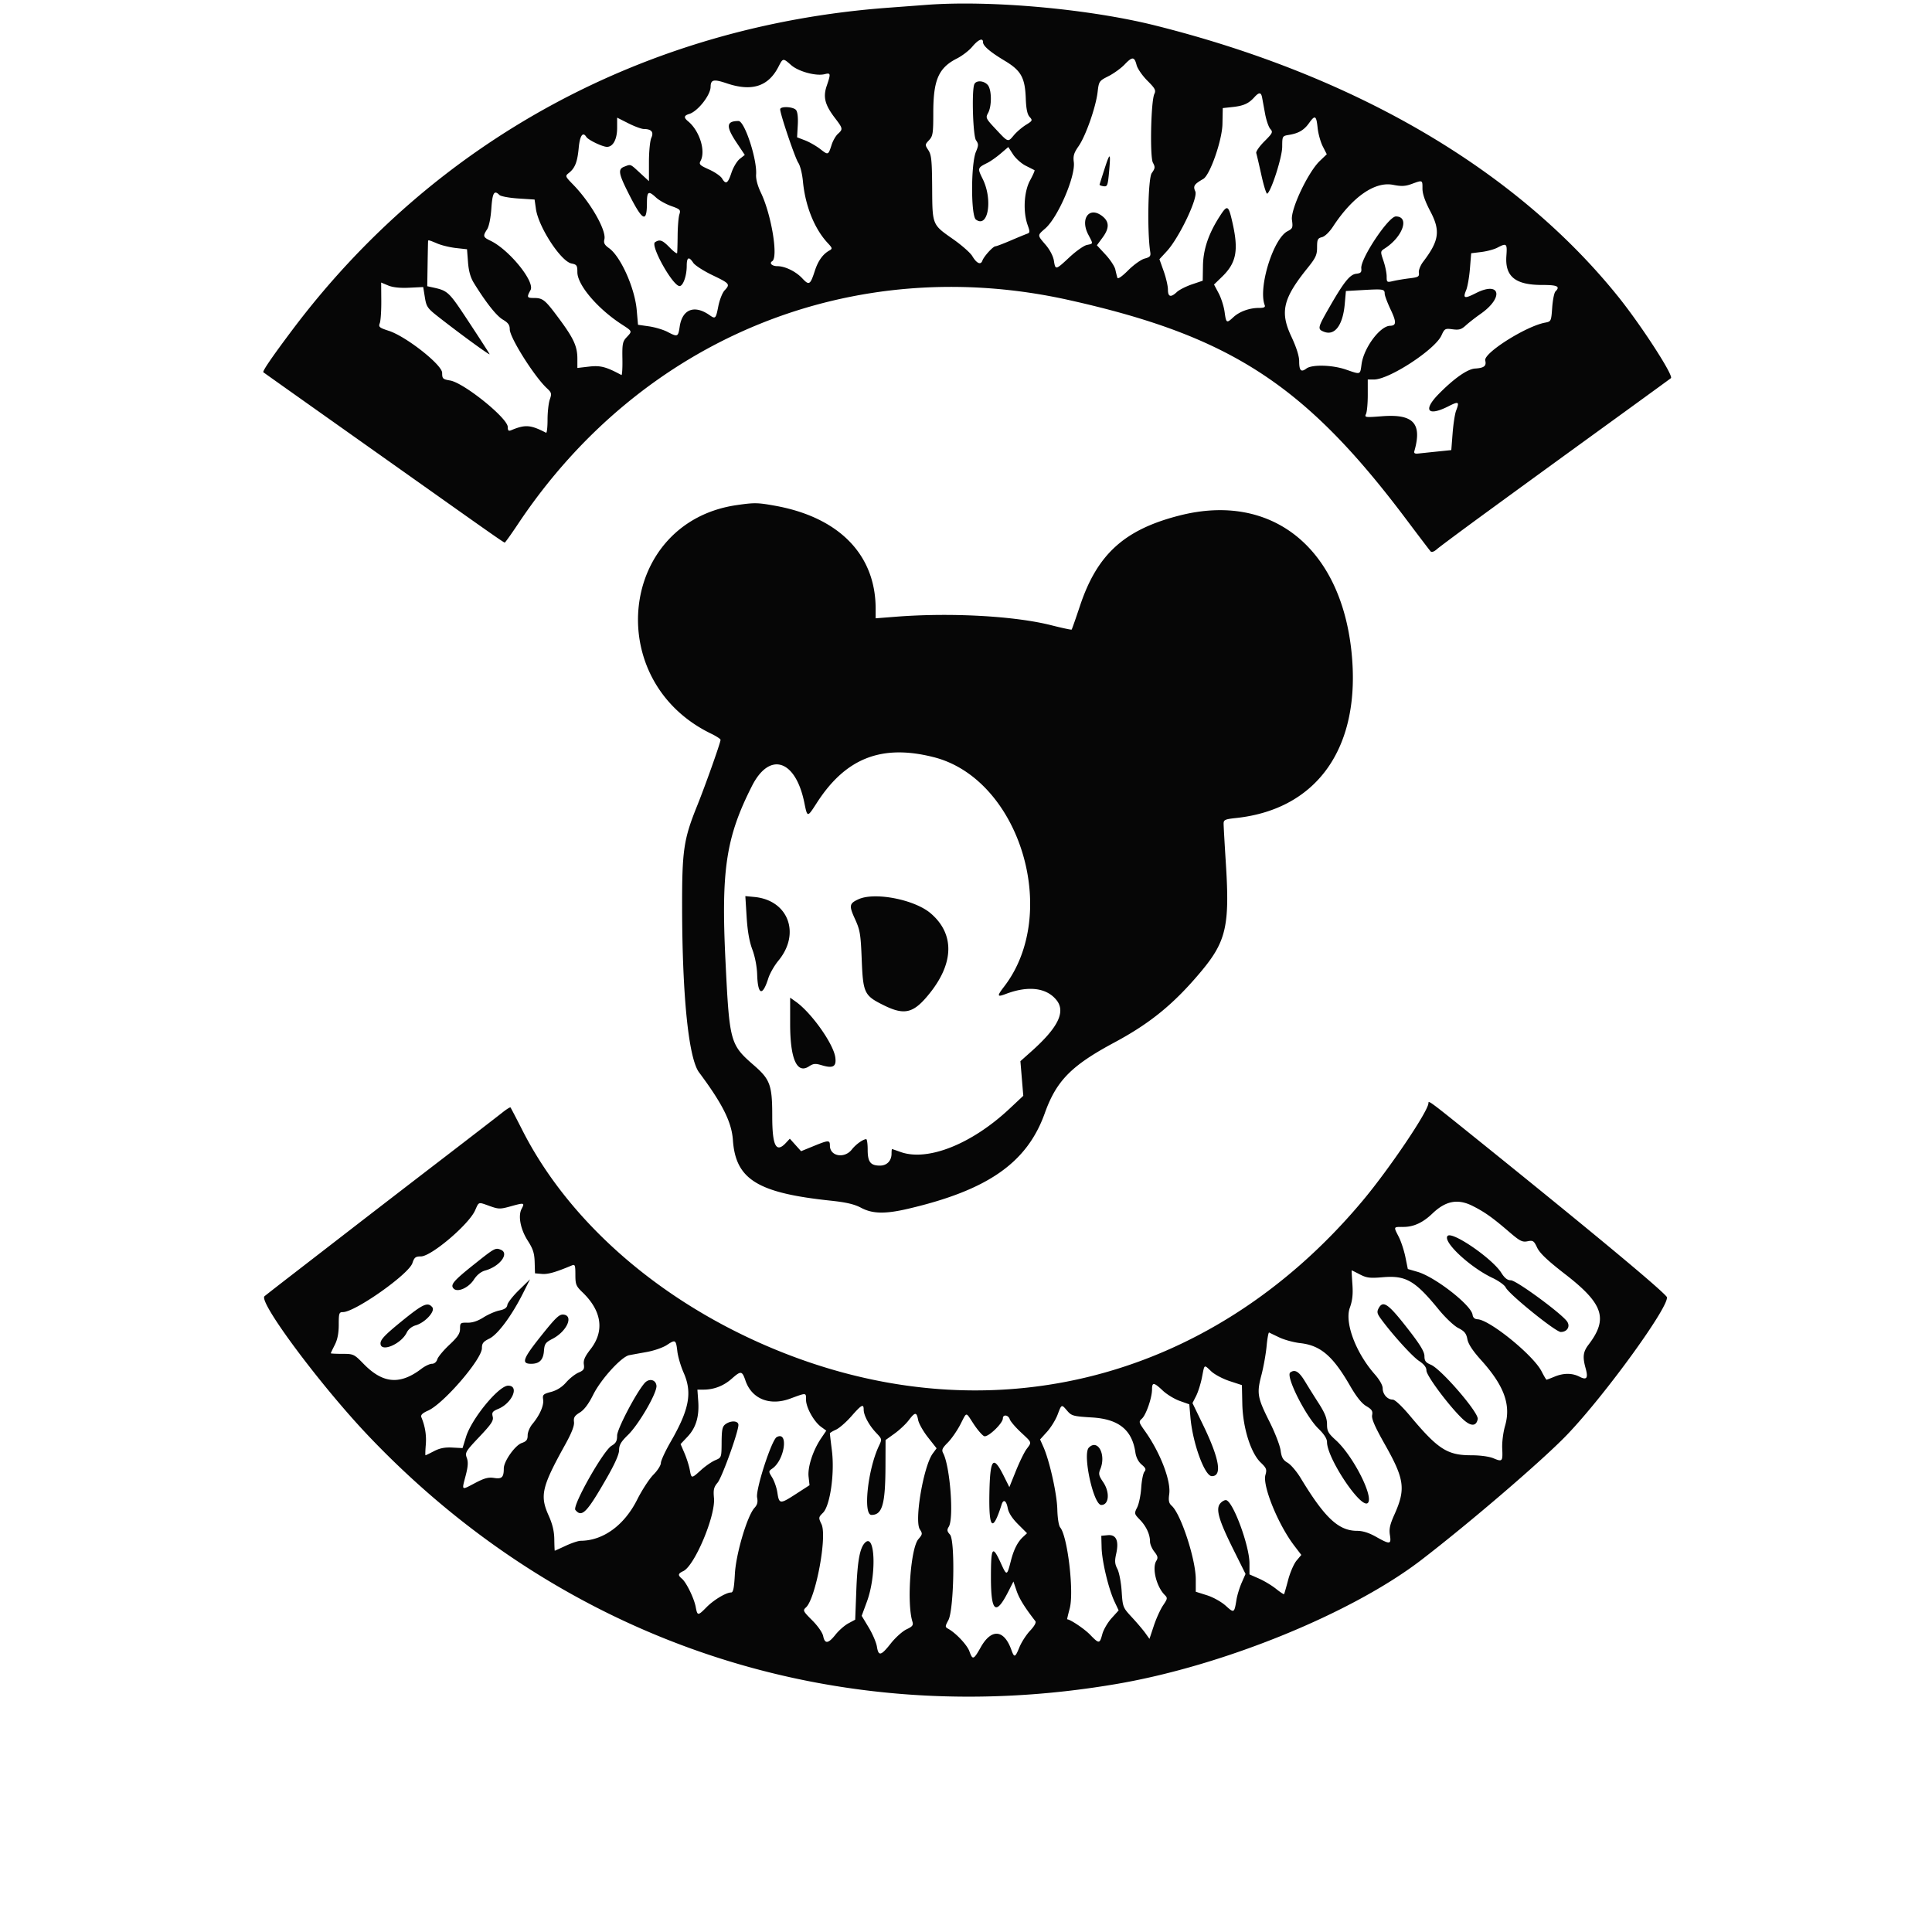
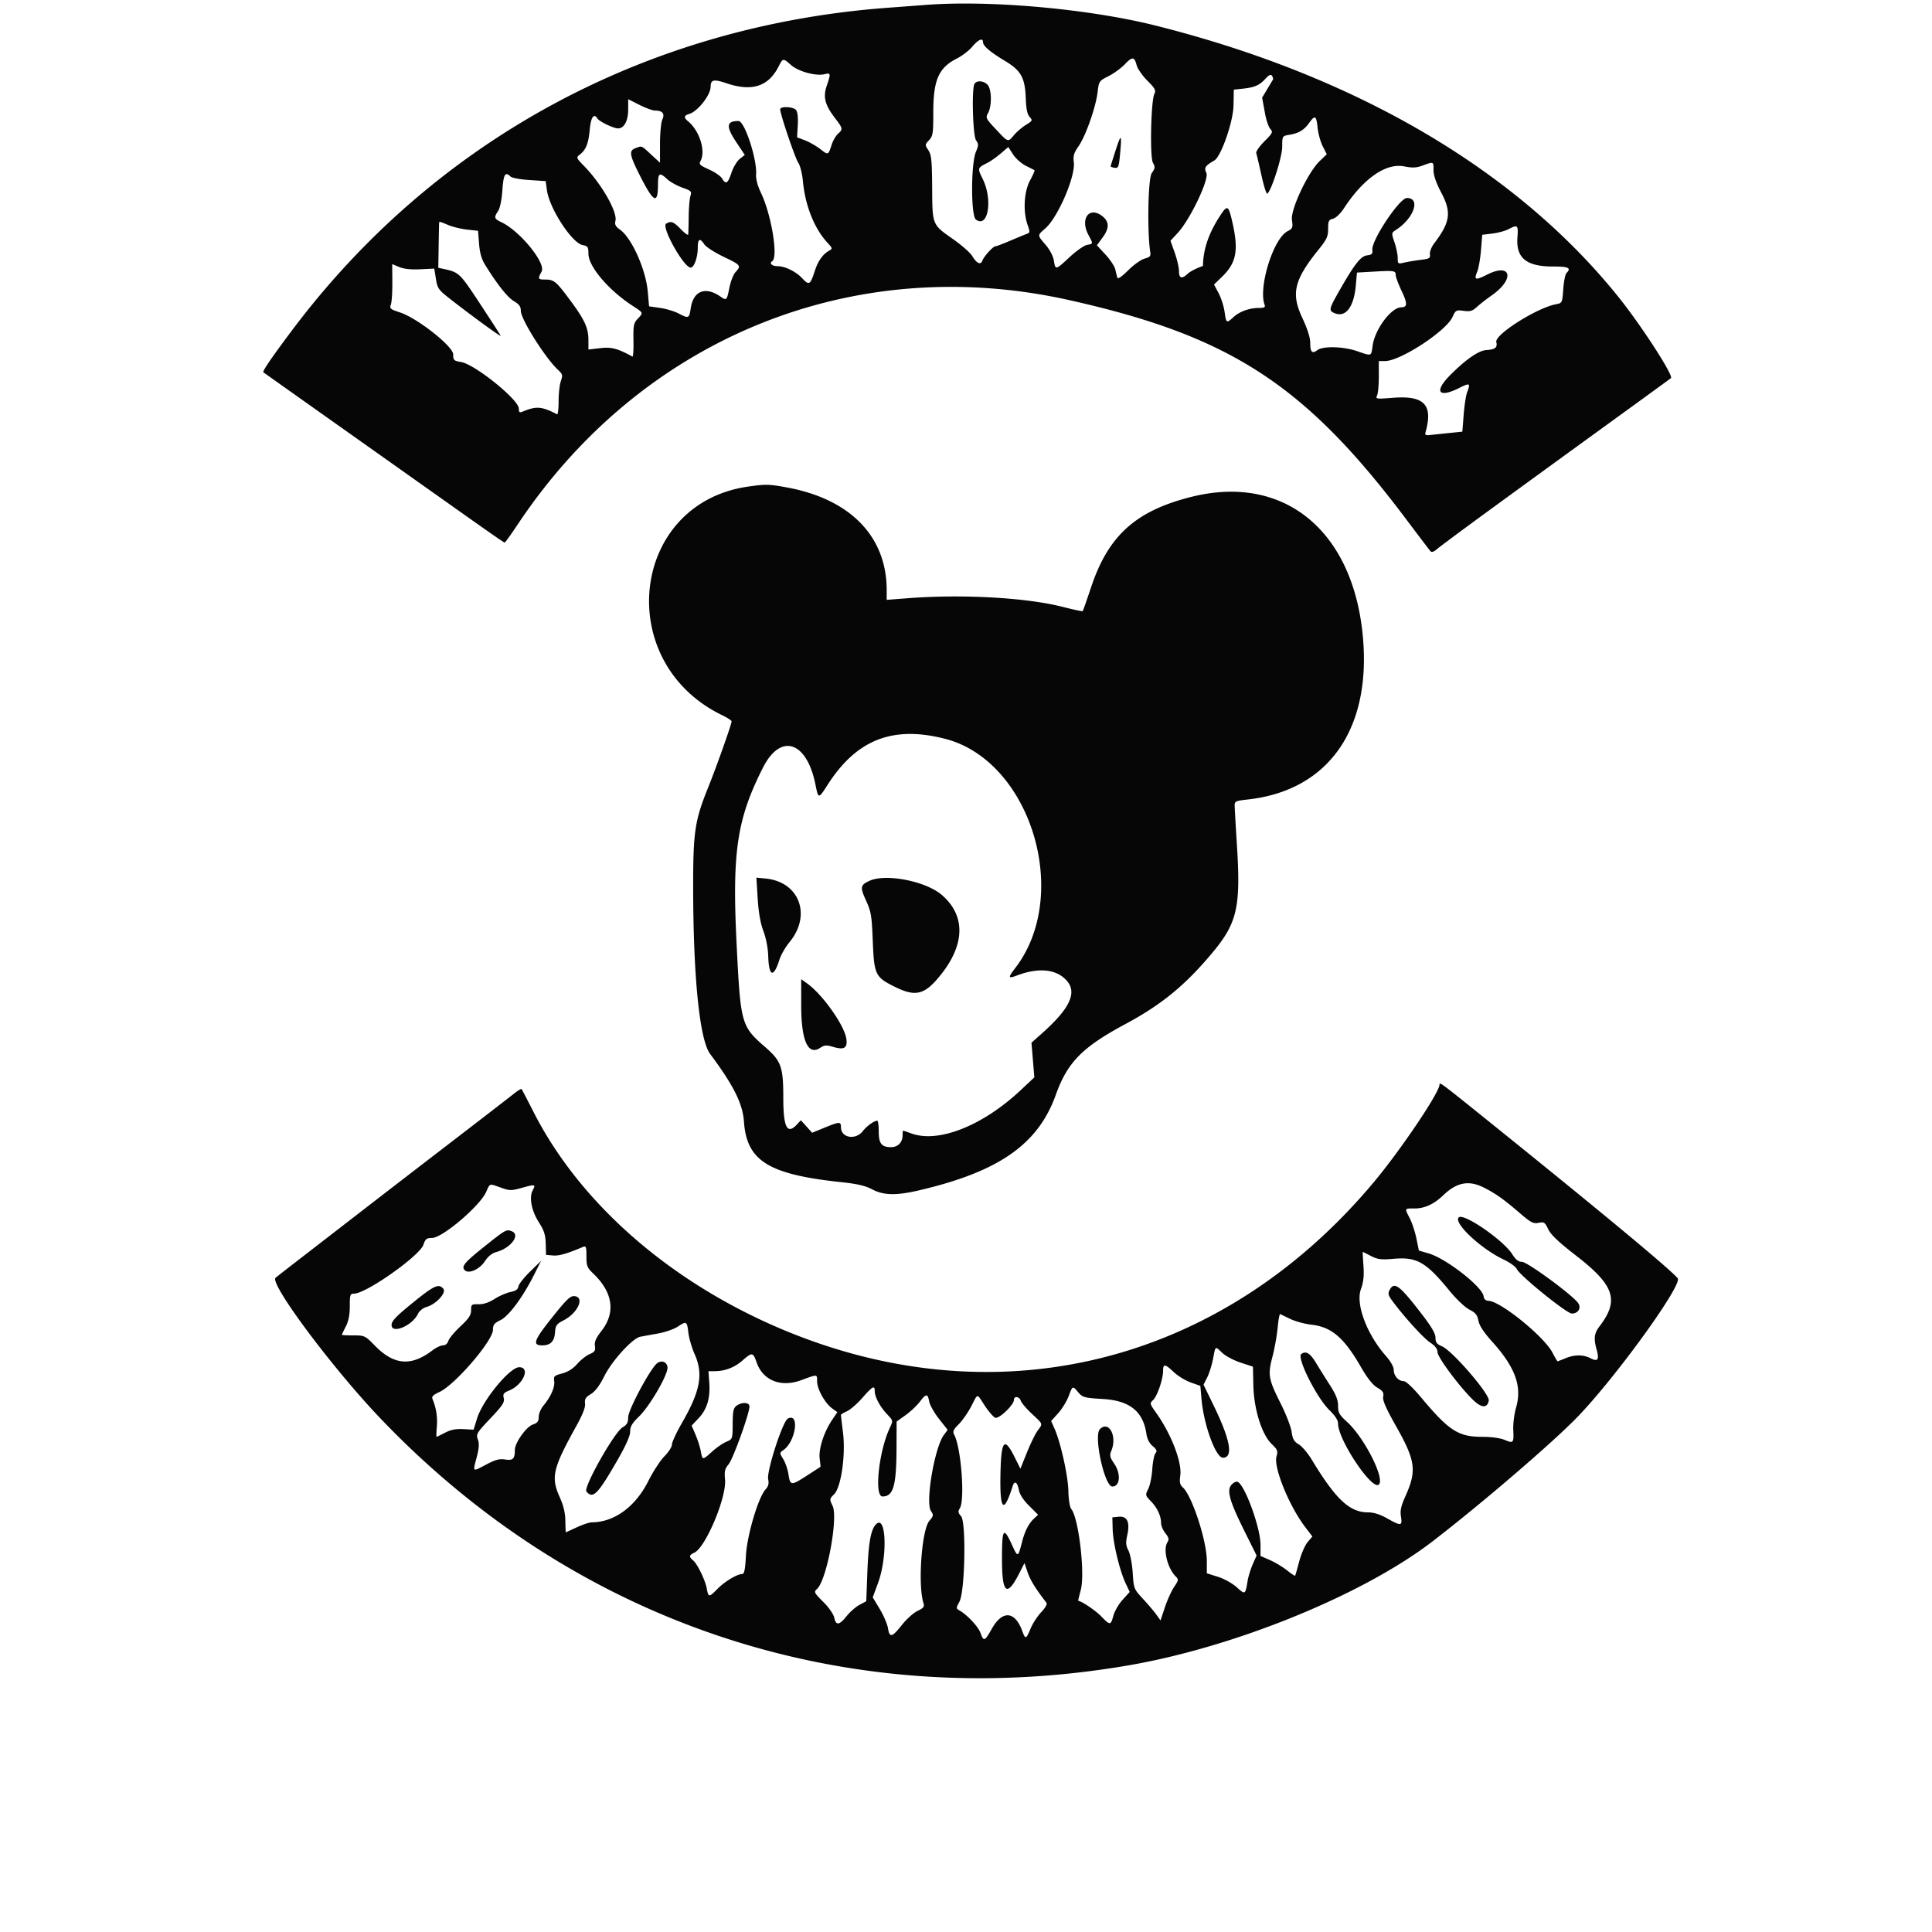
<svg xmlns="http://www.w3.org/2000/svg" height="2500" viewBox="47.402 16.856 284.759 388.645" width="2500">
-   <path d="m181.8 17.835c-1.1.084-4.61.347-7.8.585-48.636 3.63-91.153 26.679-119.868 64.98-4.044 5.395-5.925 8.154-5.691 8.347.088.072 5.829 4.146 12.759 9.053l20.6 14.593c12.775 9.055 14.998 10.607 15.192 10.607.1 0 1.291-1.665 2.647-3.7 24.97-37.485 67.445-54.762 110.842-45.085 32.478 7.241 47.519 17.027 67.915 44.185 2.478 3.3 4.661 6.169 4.85 6.375.208.227.7.057 1.249-.433.498-.443 5.225-3.957 10.505-7.808 9.74-7.104 11.921-8.69 27.6-20.062 4.84-3.51 8.885-6.457 8.988-6.549.573-.506-5.991-10.646-10.606-16.384-20.53-25.524-52.791-44.431-93.06-54.537-13.371-3.356-33.189-5.146-46.122-4.167m11.4 7.495c0 .763 1.423 1.982 4.4 3.767 3.256 1.954 4.052 3.383 4.204 7.554.077 2.105.306 3.208.774 3.724.627.693.586.782-.74 1.602-.772.477-1.863 1.412-2.423 2.078-1.222 1.452-1.105 1.492-3.683-1.258-1.96-2.091-2.036-2.253-1.512-3.2.786-1.42.738-4.76-.082-5.666-.813-.898-2.366-.955-2.695-.098-.54 1.407-.259 10.366.353 11.239.528.755.526 1.017-.019 2.323-1.024 2.449-1.025 12.878-.002 13.632 2.461 1.813 3.429-4 1.362-8.176-1.078-2.18-1.067-2.218.982-3.245.615-.309 1.805-1.149 2.643-1.867l1.526-1.305.959 1.483c.528.816 1.678 1.843 2.556 2.283s1.671.844 1.762.898c.09.054-.315.978-.9 2.054-1.226 2.253-1.444 6.286-.485 8.975.486 1.364.474 1.552-.118 1.756-.364.126-1.862.743-3.329 1.373-1.467.629-2.828 1.144-3.025 1.144-.483 0-2.331 2.03-2.634 2.893-.326.927-1.158.55-2.025-.917-.389-.66-2.137-2.201-3.885-3.425-4.214-2.953-4.143-2.778-4.192-10.366-.036-5.46-.149-6.578-.763-7.515-.703-1.073-.699-1.122.135-2.011.772-.822.856-1.361.856-5.525 0-6.607 1.062-9.04 4.765-10.916 1.053-.534 2.437-1.598 3.075-2.365 1.197-1.44 2.16-1.851 2.16-.923m30.901 4.627c.185.716 1.157 2.122 2.158 3.124 1.563 1.562 1.764 1.941 1.413 2.67-.695 1.442-.931 12.676-.291 13.84.48.873.452 1.121-.236 2.087-.742 1.041-.944 11.815-.298 15.89.127.804-.064 1.025-1.137 1.308-.709.188-2.196 1.248-3.304 2.356-1.258 1.258-2.075 1.818-2.176 1.491-.09-.288-.276-1.034-.413-1.658s-1.027-1.974-1.978-3l-1.728-1.865 1.163-1.585c1.399-1.907 1.347-3.223-.173-4.353-2.562-1.904-4.38.607-2.73 3.773 1.025 1.965 1.044 1.82-.271 2.096-.605.127-2.172 1.229-3.482 2.45-2.831 2.636-2.848 2.64-3.159.701-.144-.903-.813-2.185-1.651-3.164-1.714-2.002-1.711-1.877-.071-3.316 2.555-2.243 6.101-10.497 5.73-13.338-.162-1.242.021-1.852.962-3.2 1.427-2.042 3.468-7.846 3.823-10.87.258-2.191.305-2.26 2.196-3.219 1.064-.538 2.523-1.595 3.243-2.348 1.555-1.626 1.961-1.604 2.41.13m-69.478.01c1.472 1.292 5.007 2.242 6.732 1.809 1.222-.307 1.254-.13.411 2.343-.774 2.271-.376 3.821 1.671 6.502 1.59 2.083 1.616 2.226.578 3.165-.432.391-.995 1.364-1.252 2.162-.692 2.147-.689 2.146-2.287.906-.812-.63-2.196-1.423-3.076-1.761l-1.6-.615.139-2.451c.087-1.535-.043-2.67-.349-3.039-.57-.686-3.19-.8-3.19-.138 0 .96 2.994 9.804 3.64 10.75.379.556.792 2.194.931 3.691.458 4.943 2.315 9.582 4.977 12.436.97 1.04.997 1.159.346 1.524-1.321.74-2.271 2.072-2.932 4.113-.912 2.812-1.146 2.952-2.51 1.491-1.3-1.391-3.474-2.455-5.016-2.455-1.075 0-1.695-.593-1.043-.996 1.258-.777-.155-9.368-2.265-13.768-.678-1.415-1.035-2.765-.971-3.677.214-3.068-2.315-10.759-3.538-10.759-2.483 0-2.576 1.075-.379 4.365l1.641 2.457-1.01.794c-.556.437-1.308 1.692-1.673 2.789-.726 2.188-1.132 2.433-1.895 1.144-.276-.468-1.454-1.279-2.617-1.801-1.866-.839-2.065-1.04-1.7-1.723 1.074-2.005-.214-6.081-2.518-7.974-.904-.743-.84-1.145.232-1.47 1.725-.523 4.286-3.774 4.306-5.465.017-1.455.616-1.584 3.233-.701 5.054 1.705 8.366.65 10.406-3.315.926-1.802.909-1.799 2.578-.333m94.726 6.533.599 3.259c.239 1.297.712 2.665 1.051 3.04.564.623.462.835-1.197 2.494-.997.997-1.733 2.059-1.634 2.36.098.301.565 2.303 1.039 4.45.473 2.147.999 3.817 1.169 3.712.814-.503 3.001-7.333 3.012-9.408.012-2.192.012-2.193 1.412-2.426 1.909-.318 2.988-.96 3.999-2.38 1.188-1.669 1.456-1.52 1.711.948.122 1.182.587 2.866 1.034 3.742l.813 1.593-1.416 1.358c-2.354 2.257-5.882 9.721-5.593 11.832.217 1.58.147 1.76-.89 2.296-2.878 1.488-5.931 11.368-4.592 14.858.164.428-.129.572-1.164.572-1.899 0-3.904.726-5.124 1.854-1.387 1.284-1.463 1.238-1.78-1.069-.152-1.108-.693-2.797-1.202-3.754l-.924-1.739 1.597-1.546c2.91-2.818 3.387-5.305 2.1-10.963-.801-3.523-1.008-3.616-2.583-1.161-2.23 3.475-3.285 6.612-3.338 9.93l-.048 2.972-2.176.739c-1.196.407-2.558 1.099-3.025 1.538-1.227 1.153-1.799.993-1.799-.501 0-.715-.385-2.38-.855-3.7l-.855-2.4 1.476-1.6c2.492-2.702 6.331-10.749 5.744-12.038-.489-1.073-.254-1.442 1.602-2.512 1.353-.78 3.793-7.771 3.856-11.05l.062-3.2 1.985-.215c2.196-.238 3.218-.696 4.351-1.948.972-1.074 1.378-1.057 1.583.063m-124.393 6.306c1.552.011 2.058.606 1.521 1.784-.263.579-.477 2.763-.477 4.88v3.832l-1.791-1.651c-2.023-1.865-1.812-1.782-3.192-1.257-1.252.476-1.132 1.344.689 4.991 2.979 5.965 3.876 6.499 3.888 2.315.007-2.365.295-2.535 1.851-1.093.598.554 1.965 1.319 3.039 1.7 1.806.641 1.928.768 1.634 1.693-.175.55-.332 2.44-.348 4.2-.017 1.76-.062 3.363-.1 3.561-.039.199-.709-.296-1.489-1.1-1.47-1.513-1.982-1.701-2.952-1.087-1.015.642 3.56 8.826 4.934 8.826.709 0 1.437-2.058 1.437-4.06 0-1.753.435-1.957 1.313-.616.333.508 2.064 1.625 3.846 2.481 3.524 1.693 3.623 1.818 2.448 3.08-.437.468-1 1.901-1.252 3.183-.497 2.523-.582 2.609-1.768 1.778-3.038-2.128-5.476-1.192-6 2.304-.316 2.103-.404 2.141-2.476 1.061-.833-.434-2.504-.931-3.713-1.105l-2.198-.315-.264-2.996c-.39-4.417-3.231-10.754-5.568-12.418-.906-.645-1.116-1.043-.934-1.769.444-1.768-2.739-7.364-6.237-10.965-1.679-1.729-1.694-1.767-.899-2.4 1.232-.98 1.709-2.2 1.975-5.045.23-2.466.83-3.325 1.531-2.192.379.614 3.257 1.994 4.157 1.994 1.224 0 2.039-1.529 2.039-3.827v-2.049l2.256 1.138c1.241.626 2.636 1.141 3.1 1.144m92.665 8.103c-.513 1.59-.952 2.981-.976 3.091-.025.11.334.254.798.32.775.111.865-.127 1.121-2.945.356-3.933.198-4.011-.943-.466m63.979 3.872c0 1.071.516 2.56 1.6 4.619 2.045 3.884 1.756 5.898-1.451 10.102-.555.728-.942 1.706-.873 2.203.111.798-.093.922-1.876 1.14-1.1.135-2.585.383-3.3.55-1.252.294-1.3.259-1.3-.931 0-.68-.29-2.092-.646-3.137-.639-1.885-.637-1.907.3-2.514 3.617-2.343 5.009-6.413 2.194-6.413-1.486 0-7.164 8.529-6.953 10.445.086.78-.1.979-1.013 1.083-1.295.149-2.5 1.661-5.502 6.908-2.284 3.99-2.336 4.249-.954 4.774 2.16.821 3.767-1.354 4.144-5.61l.23-2.6 3.508-.2c4.009-.228 4.292-.18 4.292.733 0 .367.547 1.822 1.215 3.234 1.177 2.487 1.147 3.202-.132 3.227-2.021.039-5.283 4.433-5.734 7.725-.298 2.174-.134 2.118-3.149 1.081-2.751-.947-6.837-1.049-7.959-.2-1.059.802-1.441.414-1.441-1.465 0-1.051-.56-2.812-1.6-5.031-2.293-4.893-1.646-7.612 3.256-13.696 1.676-2.08 1.944-2.658 1.944-4.202 0-1.568.122-1.821.983-2.038.573-.143 1.494-1.025 2.203-2.107 3.933-6.006 8.447-9.144 12.108-8.42 1.66.329 2.445.294 3.706-.165 2.252-.82 2.2-.842 2.2.905m-185.674 1.305c.267.267 1.966.582 3.776.7l3.291.214.268 1.886c.52 3.651 5.017 10.55 7.156 10.977 1.06.212 1.183.394 1.183 1.747 0 2.565 4.039 7.324 8.9 10.488 2.202 1.433 2.173 1.359 1 2.612-.799.854-.893 1.343-.84 4.346.033 1.861-.057 3.321-.2 3.244-3.066-1.656-4.227-1.959-6.497-1.696l-2.363.275v-1.853c0-2.509-.749-4.129-3.817-8.248-2.732-3.67-3.12-3.978-5.016-3.978-1.308 0-1.373-.176-.591-1.59.933-1.685-4.312-8.138-8.076-9.937-1.482-.708-1.546-.926-.663-2.273.382-.583.725-2.259.857-4.186.219-3.202.571-3.789 1.632-2.728m-12.475 9.77c.852.361 2.539.766 3.749.9l2.2.244.2 2.6c.139 1.807.502 3.088 1.189 4.2 2.448 3.96 4.53 6.591 5.817 7.35 1.072.633 1.394 1.085 1.394 1.96 0 1.667 4.947 9.51 7.479 11.858.931.864.985 1.074.574 2.252-.249.715-.453 2.548-.453 4.073 0 1.526-.135 2.704-.3 2.619-3.14-1.616-4.168-1.692-7-.517-.55.228-.701.089-.706-.652-.012-1.773-8.82-8.874-11.588-9.342-1.479-.25-1.606-.372-1.607-1.536 0-1.622-7.233-7.321-10.734-8.459-1.916-.622-2.102-.782-1.809-1.55.179-.471.314-2.5.298-4.509l-.027-3.653 1.412.59c.933.39 2.369.543 4.231.453l2.819-.137.33 2.06c.301 1.882.526 2.214 2.605 3.847 4.417 3.469 10.561 7.95 10.42 7.598-.079-.196-1.944-3.088-4.144-6.426-4.116-6.247-4.2-6.327-7.4-7.026l-1-.218.072-4.517c.04-2.485.085-4.563.1-4.618.051-.184.321-.104 1.879.556m215.03 2.488c-.3 4.148 1.8 5.846 7.219 5.838 3.059-.004 3.663.295 2.649 1.309-.249.249-.542 1.709-.652 3.245-.197 2.756-.216 2.797-1.448 3.029-3.861.726-12.392 6.125-12.02 7.606.278 1.11-.228 1.511-2.041 1.622-1.536.093-4.253 1.998-7.343 5.147-3.213 3.275-2.184 4.557 1.968 2.453 2.085-1.056 2.261-.956 1.552.881-.239.619-.554 2.656-.7 4.526l-.265 3.4-2.8.288c-1.54.158-3.25.338-3.8.4-.729.082-.954-.051-.829-.488 1.592-5.587-.192-7.505-6.52-7.01-3.368.264-3.544.239-3.207-.456.196-.404.355-2.129.353-3.834l-.002-3.1h1.256c3.065 0 12.264-6.005 13.566-8.856.633-1.387.741-1.447 2.244-1.245 1.299.174 1.771.036 2.659-.78.594-.546 1.934-1.591 2.977-2.321 4.729-3.313 3.966-6.662-.95-4.171-2.326 1.179-2.652 1.076-1.953-.613.276-.666.615-2.607.754-4.313l.252-3.101 2.039-.249c1.121-.137 2.561-.523 3.2-.857 1.903-.998 2.026-.887 1.842 1.65m-154.79 50.115c-23.651 3.39-27.253 35.299-5.191 45.981 1.045.505 1.9 1.065 1.9 1.244 0 .566-3.049 9.158-4.726 13.316-2.705 6.712-3.03 8.935-3.004 20.6.038 17.818 1.316 30.177 3.41 32.982 4.716 6.319 6.556 9.999 6.807 13.618.549 7.903 4.937 10.626 19.626 12.18 3.175.336 4.801.716 6.16 1.438 2.294 1.22 4.835 1.276 9.412.208 16.095-3.757 23.971-9.259 27.541-19.238 2.336-6.529 5.335-9.577 13.998-14.22 7.261-3.892 12.053-7.822 17.505-14.358 4.981-5.97 5.714-9.174 4.929-21.559-.253-3.988-.46-7.638-.459-8.112.001-.76.292-.892 2.501-1.127 16.476-1.76 25.223-14.369 23.22-33.474-2.2-20.982-16.093-32.035-34.457-27.412-11.178 2.813-16.682 7.783-20.154 18.196-.853 2.559-1.61 4.713-1.683 4.785-.072.072-1.907-.32-4.078-.87-7.374-1.871-20.199-2.576-31.248-1.719l-4.1.319v-1.945c0-10.866-7.396-18.411-20.305-20.712-3.476-.62-4.062-.629-7.604-.121m39.634 50.722c17.228 4.406 25.485 31.341 14.139 46.119-1.504 1.959-1.456 2.181.32 1.506 4.509-1.714 8.187-1.271 10.196 1.229 1.888 2.349.334 5.526-5.049 10.323l-2.209 1.969.29 3.482.29 3.483-2.751 2.58c-7.622 7.149-16.508 10.677-21.951 8.716-.88-.317-1.645-.579-1.7-.582s-.1.41-.1.918c0 1.437-.937 2.409-2.322 2.409-1.913 0-2.478-.725-2.478-3.182 0-1.183-.135-2.145-.3-2.137-.669.032-2.083 1.05-2.895 2.086-1.477 1.883-4.405 1.365-4.405-.78 0-1.157-.253-1.15-3.308.097l-2.492 1.017-1.132-1.259-1.131-1.258-.784.841c-1.982 2.128-2.753.623-2.753-5.378 0-6.214-.418-7.38-3.659-10.199-4.827-4.198-4.944-4.626-5.746-20.981-.9-18.335.095-24.912 5.329-35.24 3.534-6.973 8.754-5.316 10.525 3.34.625 3.056.589 3.055 2.524.052 5.817-9.028 13.07-11.852 23.552-9.171m-37.677 32.13c.175 2.828.549 4.961 1.146 6.542.533 1.411.921 3.426.974 5.054.133 4.148 1.068 4.455 2.243.737.305-.967 1.219-2.562 2.032-3.545 4.505-5.452 1.985-12.153-4.817-12.806l-1.838-.177zm22.5-3.561c-1.863.85-1.938 1.275-.702 3.979 1.017 2.226 1.151 3.034 1.353 8.158.267 6.752.506 7.247 4.426 9.186 4.273 2.114 6.065 1.625 9.366-2.555 4.81-6.09 4.84-11.861.084-15.932-3.24-2.774-11.242-4.336-14.527-2.836m-13.748 25.062c0 7.061 1.364 10.147 3.784 8.562.892-.584 1.288-.619 2.592-.228 2.267.679 2.959.274 2.709-1.587-.363-2.708-4.784-8.951-7.92-11.184l-1.165-.829zm128.4 15.952c0 1.56-7.812 13.154-13.211 19.607-31.064 37.126-77.044 48.107-120.789 28.847-21.726-9.567-39.15-25.083-48.242-42.961-1.247-2.451-2.332-4.532-2.412-4.624-.081-.092-.821.372-1.646 1.031-.825.658-6.27 4.86-12.1 9.337-5.83 4.476-13.75 10.575-17.6 13.553s-9.43 7.29-12.4 9.584c-2.97 2.293-5.552 4.306-5.737 4.473-1.261 1.135 11.361 18.071 21.024 28.209 39.544 41.488 93.951 59.476 150.513 49.762 21.426-3.68 47.217-14.192 61.2-24.946 9.868-7.589 24.302-19.984 29.219-25.092 7.775-8.077 21.142-26.585 20.104-27.837-1.514-1.826-15.18-13.175-37.962-31.524-9.818-7.908-9.961-8.015-9.961-7.419m8.913 20.693c2.441 1.236 3.978 2.329 7.346 5.225 2.132 1.832 2.622 2.082 3.676 1.871 1.108-.222 1.28-.107 1.941 1.29.522 1.107 2.099 2.599 5.66 5.356 7.662 5.933 8.655 8.932 4.684 14.139-1.112 1.457-1.238 2.463-.597 4.767.551 1.986.221 2.442-1.226 1.694-1.473-.762-3.233-.762-5.059.001-.789.33-1.5.6-1.579.6-.078 0-.533-.765-1.01-1.7-1.636-3.209-10.394-10.331-12.856-10.455-.598-.03-.934-.336-1.018-.925-.275-1.932-7.535-7.588-11.057-8.615l-1.962-.572-.491-2.411c-.271-1.326-.869-3.149-1.329-4.051-1.075-2.108-1.122-2.004.919-2.004 2.075 0 3.918-.851 5.849-2.699 2.686-2.57 5.122-3.024 8.109-1.511m-197.711.021c1.776.631 2.072.633 4.248.027 2.662-.741 2.794-.709 2.137.519-.754 1.409-.231 4.126 1.235 6.41 1.057 1.648 1.336 2.515 1.388 4.314l.065 2.252 1.404.121c1.204.103 2.73-.331 6.021-1.713.617-.259.7-.036.7 1.871 0 1.96.135 2.294 1.434 3.543 3.892 3.74 4.463 7.796 1.613 11.448-1.127 1.445-1.464 2.212-1.342 3.052.137.943-.034 1.207-1.071 1.649-.679.29-1.8 1.175-2.491 1.968-.828.949-1.86 1.602-3.022 1.913-1.605.429-1.75.57-1.605 1.557.174 1.184-.694 3.151-2.172 4.922-.519.622-.944 1.639-.944 2.261 0 .895-.249 1.216-1.194 1.546-1.343.468-3.606 3.674-3.606 5.108 0 1.787-.384 2.166-1.942 1.919-1.148-.183-1.96.033-3.816 1.011-2.839 1.496-2.714 1.59-1.919-1.453.485-1.855.544-2.759.235-3.6-.388-1.056-.237-1.309 2.522-4.226 2.45-2.592 2.893-3.263 2.689-4.079-.209-.83-.041-1.061 1.126-1.548 2.804-1.172 4.29-4.67 1.983-4.67-1.892 0-7.336 6.614-8.475 10.297l-.7 2.261-2.07-.109c-1.483-.079-2.523.125-3.664.72-.877.457-1.648.831-1.714.831-.067 0-.042-.951.055-2.114.157-1.897-.129-3.686-.883-5.518-.191-.464.17-.826 1.365-1.364 3.134-1.414 10.808-10.327 10.808-12.554 0-.971.27-1.316 1.5-1.917 1.696-.829 4.499-4.609 6.772-9.133l1.407-2.8-2.221 2.168c-1.221 1.192-2.274 2.534-2.339 2.983-.085.585-.544.904-1.616 1.126-.823.17-2.263.799-3.2 1.397-1.121.717-2.216 1.078-3.203 1.059-1.416-.029-1.5.039-1.5 1.203 0 .975-.451 1.656-2.149 3.249-1.183 1.108-2.275 2.42-2.427 2.915-.167.541-.597.9-1.078.9-.439 0-1.382.444-2.094.988-4.321 3.296-7.758 3.013-11.637-.957-1.934-1.979-2.044-2.031-4.3-2.031-1.273 0-2.315-.052-2.315-.115 0-.064.36-.822.8-1.685.549-1.077.8-2.359.8-4.085 0-2.292.075-2.515.844-2.515 2.437 0 13.234-7.612 13.973-9.85.381-1.156.628-1.35 1.714-1.35 2.075-.001 9.601-6.389 10.887-9.239.819-1.817.565-1.742 2.984-.883m192.665 5.989c-1.095 1.094 4.455 6.3 9.013 8.455 1.254.593 2.452 1.455 2.663 1.915.608 1.329 10.044 8.963 11.079 8.963 1.269 0 1.949-1.079 1.302-2.067-1.024-1.563-10.237-8.333-11.34-8.333-.692 0-1.251-.438-1.93-1.514-1.806-2.861-9.828-8.379-10.787-7.419m-195.866 5.752c-4.151 3.307-4.827 4.115-4.071 4.871.794.794 2.984-.183 4.037-1.802.627-.965 1.431-1.616 2.288-1.852 2.97-.82 4.95-3.488 3.112-4.193-1.072-.412-1.211-.335-5.366 2.976m178.214 2.003c1.358.704 2.02.785 4.613.564 4.642-.393 6.474.665 11.234 6.489 1.351 1.654 3.082 3.288 3.952 3.732 1.239.632 1.604 1.081 1.821 2.237.185.988 1.067 2.331 2.778 4.23 4.637 5.149 6.031 8.99 4.799 13.228-.369 1.266-.624 3.288-.568 4.494.124 2.677.044 2.767-1.77 2.009-.86-.359-2.678-.605-4.474-.605-4.802 0-6.682-1.21-12.279-7.9-1.659-1.983-3.061-3.3-3.512-3.3-1.057 0-2.009-1.075-2.009-2.267 0-.608-.634-1.73-1.593-2.819-3.825-4.346-6.095-10.397-5.021-13.383.532-1.479.666-2.71.519-4.762-.109-1.523-.17-2.769-.136-2.769s.775.37 1.646.822m-192.773 9.427c-3.34 2.716-4.242 3.662-4.242 4.45 0 1.89 4.151.161 5.287-2.202.308-.641 1.021-1.214 1.782-1.432 1.892-.541 4.008-2.85 3.345-3.649-.917-1.104-1.866-.668-6.172 2.833m196.532-2.601c-.374.7-.294 1.067.461 2.1 2.274 3.114 6.299 7.56 7.665 8.467 1.028.683 1.5 1.293 1.5 1.94 0 1.03 4.448 7.005 7.173 9.636 1.69 1.632 2.839 1.679 3.145.127.248-1.257-7.325-10.043-9.418-10.928-1.049-.443-1.3-.777-1.3-1.731 0-.862-.827-2.249-3.051-5.121-4.226-5.456-5.257-6.206-6.175-4.49m-168.506 5.581c-3.649 4.575-3.999 5.571-1.957 5.571 1.657 0 2.432-.784 2.569-2.599.106-1.413.306-1.695 1.72-2.426 2.88-1.488 4.311-4.663 2.197-4.875-.835-.083-1.57.619-4.529 4.329m148.564.28c1.007.477 2.897.988 4.2 1.135 4.064.458 6.546 2.58 9.979 8.533 1.295 2.245 2.364 3.589 3.289 4.135 1.117.659 1.334.996 1.177 1.819-.141.736.55 2.324 2.543 5.849 3.981 7.039 4.248 9.003 1.93 14.169-.892 1.987-1.089 2.89-.896 4.1.305 1.904.022 1.939-2.792.351-1.429-.806-2.679-1.2-3.81-1.2-3.722 0-6.497-2.594-11.341-10.6-.798-1.32-1.98-2.71-2.626-3.09-.936-.55-1.224-1.055-1.421-2.496-.136-.994-1.129-3.564-2.206-5.711-2.469-4.92-2.615-5.753-1.651-9.433.428-1.634.898-4.26 1.044-5.835.147-1.574.375-2.802.508-2.728.132.073 1.065.524 2.073 1.002m-121.117 2.806c.127 1.065.692 2.983 1.257 4.261 1.778 4.02 1.149 7.402-2.583 13.876-1.094 1.898-1.989 3.833-1.989 4.3 0 .466-.675 1.525-1.5 2.353-.825.827-2.298 3.091-3.273 5.03-2.595 5.16-6.842 8.248-11.369 8.269-.472.002-1.821.452-2.998 1s-2.168.996-2.204.996c-.035 0-.078-1.038-.095-2.306-.022-1.612-.368-3.055-1.152-4.802-1.782-3.97-1.367-5.746 3.315-14.188 1.325-2.39 1.895-3.845 1.799-4.6-.112-.89.114-1.259 1.169-1.904.879-.538 1.763-1.713 2.696-3.586 1.552-3.117 5.683-7.652 7.239-7.946.535-.102 2.143-.395 3.573-.652 1.43-.258 3.23-.885 4-1.394 1.739-1.15 1.833-1.093 2.115 1.293m107.416 4.02c.668.625 2.325 1.499 3.681 1.944l2.467.809.081 3.756c.103 4.805 1.696 9.892 3.698 11.814 1.168 1.121 1.271 1.394.952 2.507-.62 2.163 2.559 9.975 5.775 14.188l1.446 1.895-.962 1.143c-.529.629-1.287 2.374-1.684 3.876-.396 1.503-.768 2.796-.826 2.873s-.793-.41-1.632-1.082c-.84-.672-2.382-1.598-3.427-2.058l-1.9-.837v-2.234c0-3.435-3.169-12.125-4.626-12.683-.274-.106-.821.164-1.215.599-1.006 1.112-.391 3.296 2.644 9.391l2.408 4.837-.774 1.763c-.425.97-.892 2.484-1.037 3.364-.456 2.779-.486 2.796-2.171 1.274-.884-.799-2.533-1.718-3.796-2.116l-2.233-.704v-2.482c0-4.011-2.973-13.118-4.831-14.8-.586-.53-.692-1.025-.507-2.374.368-2.685-1.821-8.363-4.881-12.661-1.264-1.776-1.293-1.893-.611-2.51.836-.756 2.03-4.211 2.03-5.873 0-1.495.369-1.455 2.162.236.81.764 2.342 1.698 3.404 2.075l1.931.686.227 2.625c.451 5.199 2.864 11.824 4.307 11.824 2.13 0 1.522-3.522-1.787-10.348l-2.108-4.349.726-1.425c.4-.784.933-2.472 1.184-3.751.536-2.725.361-2.615 1.885-1.192m15.873.213c-.973.711 3.082 8.788 5.679 11.312 1.138 1.106 1.717 2.013 1.717 2.689 0 3.25 6.787 13.424 8.182 12.266 1.331-1.105-2.9-9.465-6.395-12.637-1.547-1.403-1.787-1.836-1.787-3.218 0-1.196-.427-2.266-1.7-4.255a235.01 235.01 0 0 1 -2.7-4.318c-1.225-2.035-2.042-2.537-2.996-1.839m-109.585 1.635c1.264 3.679 4.88 5.139 8.981 3.628 3.327-1.227 3.2-1.235 3.2.207 0 1.564 1.578 4.408 3.035 5.469l1.044.761-1.022 1.506c-1.65 2.431-2.756 5.809-2.541 7.758l.188 1.711-2.777 1.797c-3.16 2.044-3.339 2.028-3.692-.328-.142-.945-.607-2.291-1.033-2.992-.769-1.264-.768-1.278.029-1.837 2.488-1.742 3.303-7.62.877-6.32-1.028.551-4.27 10.548-3.946 12.169.18.899.041 1.45-.519 2.058-1.464 1.587-3.741 9.26-3.956 13.33-.149 2.816-.33 3.7-.757 3.7-.998 0-3.493 1.495-4.93 2.954-1.751 1.777-1.849 1.775-2.188-.032-.33-1.757-1.893-4.959-2.781-5.696-.851-.707-.796-1.021.269-1.515 2.285-1.059 6.52-11.131 6.185-14.711-.156-1.665-.034-2.182.726-3.086.887-1.054 4.189-10.21 4.189-11.615 0-.86-1.511-.945-2.603-.146-.624.456-.759 1.089-.776 3.634-.021 3.069-.026 3.083-1.279 3.61-.692.291-1.974 1.176-2.848 1.966-1.96 1.771-1.943 1.771-2.284-.063-.154-.825-.631-2.322-1.062-3.326l-.783-1.825 1.407-1.492c1.691-1.793 2.368-4.051 2.144-7.153l-.167-2.304 1.225-.002c2.107-.004 4.035-.747 5.66-2.181 1.883-1.661 2.098-1.633 2.785.366m-20.292.499c-1.711 1.954-5.527 9.243-5.527 10.557 0 1.094-.236 1.528-1.111 2.045-1.686.996-7.955 12.113-7.286 12.919 1.307 1.575 2.283.584 6.281-6.381 1.671-2.91 2.516-4.817 2.516-5.68 0-1.01.393-1.679 1.775-3.02 2.202-2.136 5.898-8.526 5.739-9.922-.141-1.242-1.495-1.535-2.387-.518m44.073 5.338c0 1.152 1.075 3.154 2.501 4.657 1.2 1.265 1.206 1.29.559 2.652-2.235 4.711-3.221 13.871-1.493 13.871 2.179 0 2.79-2.134 2.816-9.832l.017-5.232 1.797-1.291c.988-.71 2.27-1.91 2.847-2.668 1.304-1.708 1.602-1.72 1.911-.077.134.715 1.024 2.29 1.978 3.5l1.734 2.2-.774 1.053c-1.856 2.526-3.73 13.515-2.599 15.241.566.865.545 1.013-.292 1.985-1.558 1.812-2.359 12.892-1.199 16.585.225.715.02.983-1.195 1.559-.807.383-2.218 1.649-3.137 2.814-1.998 2.533-2.491 2.649-2.81.656-.132-.828-.875-2.561-1.651-3.849l-1.411-2.343 1.05-2.851c1.965-5.328 1.681-13.958-.389-11.85-1.046 1.065-1.518 3.674-1.744 9.637l-.221 5.837-1.376.741c-.757.408-1.918 1.426-2.581 2.263-1.455 1.837-2.157 1.925-2.48.311-.141-.702-1.069-2.038-2.208-3.177-1.854-1.854-1.925-2.001-1.259-2.604 1.953-1.767 4.293-14.284 3.128-16.727-.633-1.327-.624-1.395.311-2.329 1.42-1.42 2.349-7.92 1.781-12.455-.226-1.802-.411-3.372-.411-3.489s.543-.453 1.207-.747c.665-.294 2.06-1.506 3.1-2.693 2.069-2.358 2.493-2.588 2.493-1.348m40.964.256c.858.998 1.221 1.094 4.979 1.321 5.36.323 8.052 2.495 8.713 7.032.146 1 .603 1.888 1.259 2.443.821.697.934.987.558 1.441-.26.312-.548 1.763-.642 3.225s-.457 3.232-.807 3.934c-.623 1.249-.611 1.303.545 2.502 1.284 1.332 2.031 2.95 2.031 4.398 0 .506.39 1.416.866 2.022.708.9.782 1.238.4 1.848-.901 1.443.023 5.19 1.692 6.859.601.601.576.761-.326 2.09-.537.792-1.374 2.633-1.86 4.092l-.883 2.653-.835-1.168c-.46-.642-1.67-2.068-2.69-3.168-1.826-1.969-1.858-2.051-2.067-5.239-.118-1.791-.502-3.797-.859-4.488-.521-1.007-.568-1.599-.245-3.042.59-2.632.009-3.92-1.693-3.756l-1.3.125.064 2.4c.074 2.764 1.4 8.294 2.602 10.851l.824 1.753-1.424 1.575c-.782.867-1.62 2.306-1.86 3.198-.536 1.992-.643 1.996-2.486.096-1.127-1.161-3.974-3.069-4.587-3.074-.037 0 .196-.99.518-2.2.885-3.323-.426-14.482-1.912-16.272-.299-.361-.542-1.885-.586-3.672-.076-3.097-1.564-9.758-2.803-12.545l-.662-1.489 1.399-1.549c.77-.852 1.72-2.387 2.111-3.411.835-2.186.78-2.164 1.966-.785m-18.812 2.678c.786 1.184 1.728 2.268 2.093 2.408.747.286 3.755-2.58 3.755-3.579 0-.852 1.105-.713 1.387.175.132.417 1.134 1.594 2.227 2.616 2.299 2.151 2.225 1.935 1.156 3.382-.457.617-1.424 2.593-2.148 4.389l-1.317 3.266-1.152-2.305c-2.116-4.233-2.731-3.46-2.864 3.594-.134 7.18.664 7.893 2.465 2.2.362-1.145.938-.799 1.226.735.178.948.883 2.049 2.076 3.242l1.806 1.806-.827.77c-1.071.998-1.839 2.508-2.413 4.747-.799 3.116-.831 3.124-2.03.5-1.699-3.717-1.992-3.288-1.992 2.913 0 6.958.981 7.748 3.493 2.812l1.03-2.025.639 1.874c.533 1.567 1.6 3.29 3.776 6.099.208.269-.194.999-1.051 1.907-.763.81-1.725 2.292-2.137 3.294-.896 2.177-1.046 2.222-1.668.503-1.461-4.042-3.991-4.244-6.109-.491-1.464 2.594-1.65 2.662-2.306.848-.463-1.28-2.689-3.647-4.254-4.523-.66-.369-.658-.461.029-1.75 1.121-2.101 1.379-16.033.319-17.204-.596-.659-.639-.94-.243-1.574 1.062-1.701.259-12.21-1.132-14.809-.34-.636-.179-1.008.912-2.099.729-.729 1.86-2.348 2.514-3.599 1.42-2.718 1.028-2.701 2.74-.122m23.145 4.709c-1.303 1.303.917 11.537 2.503 11.537 1.562 0 1.769-2.545.374-4.6-.884-1.303-.963-1.66-.574-2.6 1.213-2.929-.495-6.145-2.303-4.337" fill="#060606" fill-rule="evenodd" />
+   <path d="m181.8 17.835c-1.1.084-4.61.347-7.8.585-48.636 3.63-91.153 26.679-119.868 64.98-4.044 5.395-5.925 8.154-5.691 8.347.088.072 5.829 4.146 12.759 9.053l20.6 14.593c12.775 9.055 14.998 10.607 15.192 10.607.1 0 1.291-1.665 2.647-3.7 24.97-37.485 67.445-54.762 110.842-45.085 32.478 7.241 47.519 17.027 67.915 44.185 2.478 3.3 4.661 6.169 4.85 6.375.208.227.7.057 1.249-.433.498-.443 5.225-3.957 10.505-7.808 9.74-7.104 11.921-8.69 27.6-20.062 4.84-3.51 8.885-6.457 8.988-6.549.573-.506-5.991-10.646-10.606-16.384-20.53-25.524-52.791-44.431-93.06-54.537-13.371-3.356-33.189-5.146-46.122-4.167m11.4 7.495c0 .763 1.423 1.982 4.4 3.767 3.256 1.954 4.052 3.383 4.204 7.554.077 2.105.306 3.208.774 3.724.627.693.586.782-.74 1.602-.772.477-1.863 1.412-2.423 2.078-1.222 1.452-1.105 1.492-3.683-1.258-1.96-2.091-2.036-2.253-1.512-3.2.786-1.42.738-4.76-.082-5.666-.813-.898-2.366-.955-2.695-.098-.54 1.407-.259 10.366.353 11.239.528.755.526 1.017-.019 2.323-1.024 2.449-1.025 12.878-.002 13.632 2.461 1.813 3.429-4 1.362-8.176-1.078-2.18-1.067-2.218.982-3.245.615-.309 1.805-1.149 2.643-1.867l1.526-1.305.959 1.483c.528.816 1.678 1.843 2.556 2.283s1.671.844 1.762.898c.09.054-.315.978-.9 2.054-1.226 2.253-1.444 6.286-.485 8.975.486 1.364.474 1.552-.118 1.756-.364.126-1.862.743-3.329 1.373-1.467.629-2.828 1.144-3.025 1.144-.483 0-2.331 2.03-2.634 2.893-.326.927-1.158.55-2.025-.917-.389-.66-2.137-2.201-3.885-3.425-4.214-2.953-4.143-2.778-4.192-10.366-.036-5.46-.149-6.578-.763-7.515-.703-1.073-.699-1.122.135-2.011.772-.822.856-1.361.856-5.525 0-6.607 1.062-9.04 4.765-10.916 1.053-.534 2.437-1.598 3.075-2.365 1.197-1.44 2.16-1.851 2.16-.923m30.901 4.627c.185.716 1.157 2.122 2.158 3.124 1.563 1.562 1.764 1.941 1.413 2.67-.695 1.442-.931 12.676-.291 13.84.48.873.452 1.121-.236 2.087-.742 1.041-.944 11.815-.298 15.89.127.804-.064 1.025-1.137 1.308-.709.188-2.196 1.248-3.304 2.356-1.258 1.258-2.075 1.818-2.176 1.491-.09-.288-.276-1.034-.413-1.658s-1.027-1.974-1.978-3l-1.728-1.865 1.163-1.585c1.399-1.907 1.347-3.223-.173-4.353-2.562-1.904-4.38.607-2.73 3.773 1.025 1.965 1.044 1.82-.271 2.096-.605.127-2.172 1.229-3.482 2.45-2.831 2.636-2.848 2.64-3.159.701-.144-.903-.813-2.185-1.651-3.164-1.714-2.002-1.711-1.877-.071-3.316 2.555-2.243 6.101-10.497 5.73-13.338-.162-1.242.021-1.852.962-3.2 1.427-2.042 3.468-7.846 3.823-10.87.258-2.191.305-2.26 2.196-3.219 1.064-.538 2.523-1.595 3.243-2.348 1.555-1.626 1.961-1.604 2.41.13m-69.478.01c1.472 1.292 5.007 2.242 6.732 1.809 1.222-.307 1.254-.13.411 2.343-.774 2.271-.376 3.821 1.671 6.502 1.59 2.083 1.616 2.226.578 3.165-.432.391-.995 1.364-1.252 2.162-.692 2.147-.689 2.146-2.287.906-.812-.63-2.196-1.423-3.076-1.761l-1.6-.615.139-2.451c.087-1.535-.043-2.67-.349-3.039-.57-.686-3.19-.8-3.19-.138 0 .96 2.994 9.804 3.64 10.75.379.556.792 2.194.931 3.691.458 4.943 2.315 9.582 4.977 12.436.97 1.04.997 1.159.346 1.524-1.321.74-2.271 2.072-2.932 4.113-.912 2.812-1.146 2.952-2.51 1.491-1.3-1.391-3.474-2.455-5.016-2.455-1.075 0-1.695-.593-1.043-.996 1.258-.777-.155-9.368-2.265-13.768-.678-1.415-1.035-2.765-.971-3.677.214-3.068-2.315-10.759-3.538-10.759-2.483 0-2.576 1.075-.379 4.365l1.641 2.457-1.01.794c-.556.437-1.308 1.692-1.673 2.789-.726 2.188-1.132 2.433-1.895 1.144-.276-.468-1.454-1.279-2.617-1.801-1.866-.839-2.065-1.04-1.7-1.723 1.074-2.005-.214-6.081-2.518-7.974-.904-.743-.84-1.145.232-1.47 1.725-.523 4.286-3.774 4.306-5.465.017-1.455.616-1.584 3.233-.701 5.054 1.705 8.366.65 10.406-3.315.926-1.802.909-1.799 2.578-.333m94.726 6.533.599 3.259c.239 1.297.712 2.665 1.051 3.04.564.623.462.835-1.197 2.494-.997.997-1.733 2.059-1.634 2.36.098.301.565 2.303 1.039 4.45.473 2.147.999 3.817 1.169 3.712.814-.503 3.001-7.333 3.012-9.408.012-2.192.012-2.193 1.412-2.426 1.909-.318 2.988-.96 3.999-2.38 1.188-1.669 1.456-1.52 1.711.948.122 1.182.587 2.866 1.034 3.742l.813 1.593-1.416 1.358c-2.354 2.257-5.882 9.721-5.593 11.832.217 1.58.147 1.76-.89 2.296-2.878 1.488-5.931 11.368-4.592 14.858.164.428-.129.572-1.164.572-1.899 0-3.904.726-5.124 1.854-1.387 1.284-1.463 1.238-1.78-1.069-.152-1.108-.693-2.797-1.202-3.754l-.924-1.739 1.597-1.546c2.91-2.818 3.387-5.305 2.1-10.963-.801-3.523-1.008-3.616-2.583-1.161-2.23 3.475-3.285 6.612-3.338 9.93c-1.196.407-2.558 1.099-3.025 1.538-1.227 1.153-1.799.993-1.799-.501 0-.715-.385-2.38-.855-3.7l-.855-2.4 1.476-1.6c2.492-2.702 6.331-10.749 5.744-12.038-.489-1.073-.254-1.442 1.602-2.512 1.353-.78 3.793-7.771 3.856-11.05l.062-3.2 1.985-.215c2.196-.238 3.218-.696 4.351-1.948.972-1.074 1.378-1.057 1.583.063m-124.393 6.306c1.552.011 2.058.606 1.521 1.784-.263.579-.477 2.763-.477 4.88v3.832l-1.791-1.651c-2.023-1.865-1.812-1.782-3.192-1.257-1.252.476-1.132 1.344.689 4.991 2.979 5.965 3.876 6.499 3.888 2.315.007-2.365.295-2.535 1.851-1.093.598.554 1.965 1.319 3.039 1.7 1.806.641 1.928.768 1.634 1.693-.175.55-.332 2.44-.348 4.2-.017 1.76-.062 3.363-.1 3.561-.039.199-.709-.296-1.489-1.1-1.47-1.513-1.982-1.701-2.952-1.087-1.015.642 3.56 8.826 4.934 8.826.709 0 1.437-2.058 1.437-4.06 0-1.753.435-1.957 1.313-.616.333.508 2.064 1.625 3.846 2.481 3.524 1.693 3.623 1.818 2.448 3.08-.437.468-1 1.901-1.252 3.183-.497 2.523-.582 2.609-1.768 1.778-3.038-2.128-5.476-1.192-6 2.304-.316 2.103-.404 2.141-2.476 1.061-.833-.434-2.504-.931-3.713-1.105l-2.198-.315-.264-2.996c-.39-4.417-3.231-10.754-5.568-12.418-.906-.645-1.116-1.043-.934-1.769.444-1.768-2.739-7.364-6.237-10.965-1.679-1.729-1.694-1.767-.899-2.4 1.232-.98 1.709-2.2 1.975-5.045.23-2.466.83-3.325 1.531-2.192.379.614 3.257 1.994 4.157 1.994 1.224 0 2.039-1.529 2.039-3.827v-2.049l2.256 1.138c1.241.626 2.636 1.141 3.1 1.144m92.665 8.103c-.513 1.59-.952 2.981-.976 3.091-.025.11.334.254.798.32.775.111.865-.127 1.121-2.945.356-3.933.198-4.011-.943-.466m63.979 3.872c0 1.071.516 2.56 1.6 4.619 2.045 3.884 1.756 5.898-1.451 10.102-.555.728-.942 1.706-.873 2.203.111.798-.093.922-1.876 1.14-1.1.135-2.585.383-3.3.55-1.252.294-1.3.259-1.3-.931 0-.68-.29-2.092-.646-3.137-.639-1.885-.637-1.907.3-2.514 3.617-2.343 5.009-6.413 2.194-6.413-1.486 0-7.164 8.529-6.953 10.445.086.78-.1.979-1.013 1.083-1.295.149-2.5 1.661-5.502 6.908-2.284 3.99-2.336 4.249-.954 4.774 2.16.821 3.767-1.354 4.144-5.61l.23-2.6 3.508-.2c4.009-.228 4.292-.18 4.292.733 0 .367.547 1.822 1.215 3.234 1.177 2.487 1.147 3.202-.132 3.227-2.021.039-5.283 4.433-5.734 7.725-.298 2.174-.134 2.118-3.149 1.081-2.751-.947-6.837-1.049-7.959-.2-1.059.802-1.441.414-1.441-1.465 0-1.051-.56-2.812-1.6-5.031-2.293-4.893-1.646-7.612 3.256-13.696 1.676-2.08 1.944-2.658 1.944-4.202 0-1.568.122-1.821.983-2.038.573-.143 1.494-1.025 2.203-2.107 3.933-6.006 8.447-9.144 12.108-8.42 1.66.329 2.445.294 3.706-.165 2.252-.82 2.2-.842 2.2.905m-185.674 1.305c.267.267 1.966.582 3.776.7l3.291.214.268 1.886c.52 3.651 5.017 10.55 7.156 10.977 1.06.212 1.183.394 1.183 1.747 0 2.565 4.039 7.324 8.9 10.488 2.202 1.433 2.173 1.359 1 2.612-.799.854-.893 1.343-.84 4.346.033 1.861-.057 3.321-.2 3.244-3.066-1.656-4.227-1.959-6.497-1.696l-2.363.275v-1.853c0-2.509-.749-4.129-3.817-8.248-2.732-3.67-3.12-3.978-5.016-3.978-1.308 0-1.373-.176-.591-1.59.933-1.685-4.312-8.138-8.076-9.937-1.482-.708-1.546-.926-.663-2.273.382-.583.725-2.259.857-4.186.219-3.202.571-3.789 1.632-2.728m-12.475 9.77c.852.361 2.539.766 3.749.9l2.2.244.2 2.6c.139 1.807.502 3.088 1.189 4.2 2.448 3.96 4.53 6.591 5.817 7.35 1.072.633 1.394 1.085 1.394 1.96 0 1.667 4.947 9.51 7.479 11.858.931.864.985 1.074.574 2.252-.249.715-.453 2.548-.453 4.073 0 1.526-.135 2.704-.3 2.619-3.14-1.616-4.168-1.692-7-.517-.55.228-.701.089-.706-.652-.012-1.773-8.82-8.874-11.588-9.342-1.479-.25-1.606-.372-1.607-1.536 0-1.622-7.233-7.321-10.734-8.459-1.916-.622-2.102-.782-1.809-1.55.179-.471.314-2.5.298-4.509l-.027-3.653 1.412.59c.933.39 2.369.543 4.231.453l2.819-.137.33 2.06c.301 1.882.526 2.214 2.605 3.847 4.417 3.469 10.561 7.95 10.42 7.598-.079-.196-1.944-3.088-4.144-6.426-4.116-6.247-4.2-6.327-7.4-7.026l-1-.218.072-4.517c.04-2.485.085-4.563.1-4.618.051-.184.321-.104 1.879.556m215.03 2.488c-.3 4.148 1.8 5.846 7.219 5.838 3.059-.004 3.663.295 2.649 1.309-.249.249-.542 1.709-.652 3.245-.197 2.756-.216 2.797-1.448 3.029-3.861.726-12.392 6.125-12.02 7.606.278 1.11-.228 1.511-2.041 1.622-1.536.093-4.253 1.998-7.343 5.147-3.213 3.275-2.184 4.557 1.968 2.453 2.085-1.056 2.261-.956 1.552.881-.239.619-.554 2.656-.7 4.526l-.265 3.4-2.8.288c-1.54.158-3.25.338-3.8.4-.729.082-.954-.051-.829-.488 1.592-5.587-.192-7.505-6.52-7.01-3.368.264-3.544.239-3.207-.456.196-.404.355-2.129.353-3.834l-.002-3.1h1.256c3.065 0 12.264-6.005 13.566-8.856.633-1.387.741-1.447 2.244-1.245 1.299.174 1.771.036 2.659-.78.594-.546 1.934-1.591 2.977-2.321 4.729-3.313 3.966-6.662-.95-4.171-2.326 1.179-2.652 1.076-1.953-.613.276-.666.615-2.607.754-4.313l.252-3.101 2.039-.249c1.121-.137 2.561-.523 3.2-.857 1.903-.998 2.026-.887 1.842 1.65m-154.79 50.115c-23.651 3.39-27.253 35.299-5.191 45.981 1.045.505 1.9 1.065 1.9 1.244 0 .566-3.049 9.158-4.726 13.316-2.705 6.712-3.03 8.935-3.004 20.6.038 17.818 1.316 30.177 3.41 32.982 4.716 6.319 6.556 9.999 6.807 13.618.549 7.903 4.937 10.626 19.626 12.18 3.175.336 4.801.716 6.16 1.438 2.294 1.22 4.835 1.276 9.412.208 16.095-3.757 23.971-9.259 27.541-19.238 2.336-6.529 5.335-9.577 13.998-14.22 7.261-3.892 12.053-7.822 17.505-14.358 4.981-5.97 5.714-9.174 4.929-21.559-.253-3.988-.46-7.638-.459-8.112.001-.76.292-.892 2.501-1.127 16.476-1.76 25.223-14.369 23.22-33.474-2.2-20.982-16.093-32.035-34.457-27.412-11.178 2.813-16.682 7.783-20.154 18.196-.853 2.559-1.61 4.713-1.683 4.785-.072.072-1.907-.32-4.078-.87-7.374-1.871-20.199-2.576-31.248-1.719l-4.1.319v-1.945c0-10.866-7.396-18.411-20.305-20.712-3.476-.62-4.062-.629-7.604-.121m39.634 50.722c17.228 4.406 25.485 31.341 14.139 46.119-1.504 1.959-1.456 2.181.32 1.506 4.509-1.714 8.187-1.271 10.196 1.229 1.888 2.349.334 5.526-5.049 10.323l-2.209 1.969.29 3.482.29 3.483-2.751 2.58c-7.622 7.149-16.508 10.677-21.951 8.716-.88-.317-1.645-.579-1.7-.582s-.1.41-.1.918c0 1.437-.937 2.409-2.322 2.409-1.913 0-2.478-.725-2.478-3.182 0-1.183-.135-2.145-.3-2.137-.669.032-2.083 1.05-2.895 2.086-1.477 1.883-4.405 1.365-4.405-.78 0-1.157-.253-1.15-3.308.097l-2.492 1.017-1.132-1.259-1.131-1.258-.784.841c-1.982 2.128-2.753.623-2.753-5.378 0-6.214-.418-7.38-3.659-10.199-4.827-4.198-4.944-4.626-5.746-20.981-.9-18.335.095-24.912 5.329-35.24 3.534-6.973 8.754-5.316 10.525 3.34.625 3.056.589 3.055 2.524.052 5.817-9.028 13.07-11.852 23.552-9.171m-37.677 32.13c.175 2.828.549 4.961 1.146 6.542.533 1.411.921 3.426.974 5.054.133 4.148 1.068 4.455 2.243.737.305-.967 1.219-2.562 2.032-3.545 4.505-5.452 1.985-12.153-4.817-12.806l-1.838-.177zm22.5-3.561c-1.863.85-1.938 1.275-.702 3.979 1.017 2.226 1.151 3.034 1.353 8.158.267 6.752.506 7.247 4.426 9.186 4.273 2.114 6.065 1.625 9.366-2.555 4.81-6.09 4.84-11.861.084-15.932-3.24-2.774-11.242-4.336-14.527-2.836m-13.748 25.062c0 7.061 1.364 10.147 3.784 8.562.892-.584 1.288-.619 2.592-.228 2.267.679 2.959.274 2.709-1.587-.363-2.708-4.784-8.951-7.92-11.184l-1.165-.829zm128.4 15.952c0 1.56-7.812 13.154-13.211 19.607-31.064 37.126-77.044 48.107-120.789 28.847-21.726-9.567-39.15-25.083-48.242-42.961-1.247-2.451-2.332-4.532-2.412-4.624-.081-.092-.821.372-1.646 1.031-.825.658-6.27 4.86-12.1 9.337-5.83 4.476-13.75 10.575-17.6 13.553s-9.43 7.29-12.4 9.584c-2.97 2.293-5.552 4.306-5.737 4.473-1.261 1.135 11.361 18.071 21.024 28.209 39.544 41.488 93.951 59.476 150.513 49.762 21.426-3.68 47.217-14.192 61.2-24.946 9.868-7.589 24.302-19.984 29.219-25.092 7.775-8.077 21.142-26.585 20.104-27.837-1.514-1.826-15.18-13.175-37.962-31.524-9.818-7.908-9.961-8.015-9.961-7.419m8.913 20.693c2.441 1.236 3.978 2.329 7.346 5.225 2.132 1.832 2.622 2.082 3.676 1.871 1.108-.222 1.28-.107 1.941 1.29.522 1.107 2.099 2.599 5.66 5.356 7.662 5.933 8.655 8.932 4.684 14.139-1.112 1.457-1.238 2.463-.597 4.767.551 1.986.221 2.442-1.226 1.694-1.473-.762-3.233-.762-5.059.001-.789.33-1.5.6-1.579.6-.078 0-.533-.765-1.01-1.7-1.636-3.209-10.394-10.331-12.856-10.455-.598-.03-.934-.336-1.018-.925-.275-1.932-7.535-7.588-11.057-8.615l-1.962-.572-.491-2.411c-.271-1.326-.869-3.149-1.329-4.051-1.075-2.108-1.122-2.004.919-2.004 2.075 0 3.918-.851 5.849-2.699 2.686-2.57 5.122-3.024 8.109-1.511m-197.711.021c1.776.631 2.072.633 4.248.027 2.662-.741 2.794-.709 2.137.519-.754 1.409-.231 4.126 1.235 6.41 1.057 1.648 1.336 2.515 1.388 4.314l.065 2.252 1.404.121c1.204.103 2.73-.331 6.021-1.713.617-.259.7-.036.7 1.871 0 1.96.135 2.294 1.434 3.543 3.892 3.74 4.463 7.796 1.613 11.448-1.127 1.445-1.464 2.212-1.342 3.052.137.943-.034 1.207-1.071 1.649-.679.29-1.8 1.175-2.491 1.968-.828.949-1.86 1.602-3.022 1.913-1.605.429-1.75.57-1.605 1.557.174 1.184-.694 3.151-2.172 4.922-.519.622-.944 1.639-.944 2.261 0 .895-.249 1.216-1.194 1.546-1.343.468-3.606 3.674-3.606 5.108 0 1.787-.384 2.166-1.942 1.919-1.148-.183-1.96.033-3.816 1.011-2.839 1.496-2.714 1.59-1.919-1.453.485-1.855.544-2.759.235-3.6-.388-1.056-.237-1.309 2.522-4.226 2.45-2.592 2.893-3.263 2.689-4.079-.209-.83-.041-1.061 1.126-1.548 2.804-1.172 4.29-4.67 1.983-4.67-1.892 0-7.336 6.614-8.475 10.297l-.7 2.261-2.07-.109c-1.483-.079-2.523.125-3.664.72-.877.457-1.648.831-1.714.831-.067 0-.042-.951.055-2.114.157-1.897-.129-3.686-.883-5.518-.191-.464.17-.826 1.365-1.364 3.134-1.414 10.808-10.327 10.808-12.554 0-.971.27-1.316 1.5-1.917 1.696-.829 4.499-4.609 6.772-9.133l1.407-2.8-2.221 2.168c-1.221 1.192-2.274 2.534-2.339 2.983-.085.585-.544.904-1.616 1.126-.823.17-2.263.799-3.2 1.397-1.121.717-2.216 1.078-3.203 1.059-1.416-.029-1.5.039-1.5 1.203 0 .975-.451 1.656-2.149 3.249-1.183 1.108-2.275 2.42-2.427 2.915-.167.541-.597.9-1.078.9-.439 0-1.382.444-2.094.988-4.321 3.296-7.758 3.013-11.637-.957-1.934-1.979-2.044-2.031-4.3-2.031-1.273 0-2.315-.052-2.315-.115 0-.064.36-.822.8-1.685.549-1.077.8-2.359.8-4.085 0-2.292.075-2.515.844-2.515 2.437 0 13.234-7.612 13.973-9.85.381-1.156.628-1.35 1.714-1.35 2.075-.001 9.601-6.389 10.887-9.239.819-1.817.565-1.742 2.984-.883m192.665 5.989c-1.095 1.094 4.455 6.3 9.013 8.455 1.254.593 2.452 1.455 2.663 1.915.608 1.329 10.044 8.963 11.079 8.963 1.269 0 1.949-1.079 1.302-2.067-1.024-1.563-10.237-8.333-11.34-8.333-.692 0-1.251-.438-1.93-1.514-1.806-2.861-9.828-8.379-10.787-7.419m-195.866 5.752c-4.151 3.307-4.827 4.115-4.071 4.871.794.794 2.984-.183 4.037-1.802.627-.965 1.431-1.616 2.288-1.852 2.97-.82 4.95-3.488 3.112-4.193-1.072-.412-1.211-.335-5.366 2.976m178.214 2.003c1.358.704 2.02.785 4.613.564 4.642-.393 6.474.665 11.234 6.489 1.351 1.654 3.082 3.288 3.952 3.732 1.239.632 1.604 1.081 1.821 2.237.185.988 1.067 2.331 2.778 4.23 4.637 5.149 6.031 8.99 4.799 13.228-.369 1.266-.624 3.288-.568 4.494.124 2.677.044 2.767-1.77 2.009-.86-.359-2.678-.605-4.474-.605-4.802 0-6.682-1.21-12.279-7.9-1.659-1.983-3.061-3.3-3.512-3.3-1.057 0-2.009-1.075-2.009-2.267 0-.608-.634-1.73-1.593-2.819-3.825-4.346-6.095-10.397-5.021-13.383.532-1.479.666-2.71.519-4.762-.109-1.523-.17-2.769-.136-2.769s.775.37 1.646.822m-192.773 9.427c-3.34 2.716-4.242 3.662-4.242 4.45 0 1.89 4.151.161 5.287-2.202.308-.641 1.021-1.214 1.782-1.432 1.892-.541 4.008-2.85 3.345-3.649-.917-1.104-1.866-.668-6.172 2.833m196.532-2.601c-.374.7-.294 1.067.461 2.1 2.274 3.114 6.299 7.56 7.665 8.467 1.028.683 1.5 1.293 1.5 1.94 0 1.03 4.448 7.005 7.173 9.636 1.69 1.632 2.839 1.679 3.145.127.248-1.257-7.325-10.043-9.418-10.928-1.049-.443-1.3-.777-1.3-1.731 0-.862-.827-2.249-3.051-5.121-4.226-5.456-5.257-6.206-6.175-4.49m-168.506 5.581c-3.649 4.575-3.999 5.571-1.957 5.571 1.657 0 2.432-.784 2.569-2.599.106-1.413.306-1.695 1.72-2.426 2.88-1.488 4.311-4.663 2.197-4.875-.835-.083-1.57.619-4.529 4.329m148.564.28c1.007.477 2.897.988 4.2 1.135 4.064.458 6.546 2.58 9.979 8.533 1.295 2.245 2.364 3.589 3.289 4.135 1.117.659 1.334.996 1.177 1.819-.141.736.55 2.324 2.543 5.849 3.981 7.039 4.248 9.003 1.93 14.169-.892 1.987-1.089 2.89-.896 4.1.305 1.904.022 1.939-2.792.351-1.429-.806-2.679-1.2-3.81-1.2-3.722 0-6.497-2.594-11.341-10.6-.798-1.32-1.98-2.71-2.626-3.09-.936-.55-1.224-1.055-1.421-2.496-.136-.994-1.129-3.564-2.206-5.711-2.469-4.92-2.615-5.753-1.651-9.433.428-1.634.898-4.26 1.044-5.835.147-1.574.375-2.802.508-2.728.132.073 1.065.524 2.073 1.002m-121.117 2.806c.127 1.065.692 2.983 1.257 4.261 1.778 4.02 1.149 7.402-2.583 13.876-1.094 1.898-1.989 3.833-1.989 4.3 0 .466-.675 1.525-1.5 2.353-.825.827-2.298 3.091-3.273 5.03-2.595 5.16-6.842 8.248-11.369 8.269-.472.002-1.821.452-2.998 1s-2.168.996-2.204.996c-.035 0-.078-1.038-.095-2.306-.022-1.612-.368-3.055-1.152-4.802-1.782-3.97-1.367-5.746 3.315-14.188 1.325-2.39 1.895-3.845 1.799-4.6-.112-.89.114-1.259 1.169-1.904.879-.538 1.763-1.713 2.696-3.586 1.552-3.117 5.683-7.652 7.239-7.946.535-.102 2.143-.395 3.573-.652 1.43-.258 3.23-.885 4-1.394 1.739-1.15 1.833-1.093 2.115 1.293m107.416 4.02c.668.625 2.325 1.499 3.681 1.944l2.467.809.081 3.756c.103 4.805 1.696 9.892 3.698 11.814 1.168 1.121 1.271 1.394.952 2.507-.62 2.163 2.559 9.975 5.775 14.188l1.446 1.895-.962 1.143c-.529.629-1.287 2.374-1.684 3.876-.396 1.503-.768 2.796-.826 2.873s-.793-.41-1.632-1.082c-.84-.672-2.382-1.598-3.427-2.058l-1.9-.837v-2.234c0-3.435-3.169-12.125-4.626-12.683-.274-.106-.821.164-1.215.599-1.006 1.112-.391 3.296 2.644 9.391l2.408 4.837-.774 1.763c-.425.97-.892 2.484-1.037 3.364-.456 2.779-.486 2.796-2.171 1.274-.884-.799-2.533-1.718-3.796-2.116l-2.233-.704v-2.482c0-4.011-2.973-13.118-4.831-14.8-.586-.53-.692-1.025-.507-2.374.368-2.685-1.821-8.363-4.881-12.661-1.264-1.776-1.293-1.893-.611-2.51.836-.756 2.03-4.211 2.03-5.873 0-1.495.369-1.455 2.162.236.81.764 2.342 1.698 3.404 2.075l1.931.686.227 2.625c.451 5.199 2.864 11.824 4.307 11.824 2.13 0 1.522-3.522-1.787-10.348l-2.108-4.349.726-1.425c.4-.784.933-2.472 1.184-3.751.536-2.725.361-2.615 1.885-1.192m15.873.213c-.973.711 3.082 8.788 5.679 11.312 1.138 1.106 1.717 2.013 1.717 2.689 0 3.25 6.787 13.424 8.182 12.266 1.331-1.105-2.9-9.465-6.395-12.637-1.547-1.403-1.787-1.836-1.787-3.218 0-1.196-.427-2.266-1.7-4.255a235.01 235.01 0 0 1 -2.7-4.318c-1.225-2.035-2.042-2.537-2.996-1.839m-109.585 1.635c1.264 3.679 4.88 5.139 8.981 3.628 3.327-1.227 3.2-1.235 3.2.207 0 1.564 1.578 4.408 3.035 5.469l1.044.761-1.022 1.506c-1.65 2.431-2.756 5.809-2.541 7.758l.188 1.711-2.777 1.797c-3.16 2.044-3.339 2.028-3.692-.328-.142-.945-.607-2.291-1.033-2.992-.769-1.264-.768-1.278.029-1.837 2.488-1.742 3.303-7.62.877-6.32-1.028.551-4.27 10.548-3.946 12.169.18.899.041 1.45-.519 2.058-1.464 1.587-3.741 9.26-3.956 13.33-.149 2.816-.33 3.7-.757 3.7-.998 0-3.493 1.495-4.93 2.954-1.751 1.777-1.849 1.775-2.188-.032-.33-1.757-1.893-4.959-2.781-5.696-.851-.707-.796-1.021.269-1.515 2.285-1.059 6.52-11.131 6.185-14.711-.156-1.665-.034-2.182.726-3.086.887-1.054 4.189-10.21 4.189-11.615 0-.86-1.511-.945-2.603-.146-.624.456-.759 1.089-.776 3.634-.021 3.069-.026 3.083-1.279 3.61-.692.291-1.974 1.176-2.848 1.966-1.96 1.771-1.943 1.771-2.284-.063-.154-.825-.631-2.322-1.062-3.326l-.783-1.825 1.407-1.492c1.691-1.793 2.368-4.051 2.144-7.153l-.167-2.304 1.225-.002c2.107-.004 4.035-.747 5.66-2.181 1.883-1.661 2.098-1.633 2.785.366m-20.292.499c-1.711 1.954-5.527 9.243-5.527 10.557 0 1.094-.236 1.528-1.111 2.045-1.686.996-7.955 12.113-7.286 12.919 1.307 1.575 2.283.584 6.281-6.381 1.671-2.91 2.516-4.817 2.516-5.68 0-1.01.393-1.679 1.775-3.02 2.202-2.136 5.898-8.526 5.739-9.922-.141-1.242-1.495-1.535-2.387-.518m44.073 5.338c0 1.152 1.075 3.154 2.501 4.657 1.2 1.265 1.206 1.29.559 2.652-2.235 4.711-3.221 13.871-1.493 13.871 2.179 0 2.79-2.134 2.816-9.832l.017-5.232 1.797-1.291c.988-.71 2.27-1.91 2.847-2.668 1.304-1.708 1.602-1.72 1.911-.077.134.715 1.024 2.29 1.978 3.5l1.734 2.2-.774 1.053c-1.856 2.526-3.73 13.515-2.599 15.241.566.865.545 1.013-.292 1.985-1.558 1.812-2.359 12.892-1.199 16.585.225.715.02.983-1.195 1.559-.807.383-2.218 1.649-3.137 2.814-1.998 2.533-2.491 2.649-2.81.656-.132-.828-.875-2.561-1.651-3.849l-1.411-2.343 1.05-2.851c1.965-5.328 1.681-13.958-.389-11.85-1.046 1.065-1.518 3.674-1.744 9.637l-.221 5.837-1.376.741c-.757.408-1.918 1.426-2.581 2.263-1.455 1.837-2.157 1.925-2.48.311-.141-.702-1.069-2.038-2.208-3.177-1.854-1.854-1.925-2.001-1.259-2.604 1.953-1.767 4.293-14.284 3.128-16.727-.633-1.327-.624-1.395.311-2.329 1.42-1.42 2.349-7.92 1.781-12.455-.226-1.802-.411-3.372-.411-3.489s.543-.453 1.207-.747c.665-.294 2.06-1.506 3.1-2.693 2.069-2.358 2.493-2.588 2.493-1.348m40.964.256c.858.998 1.221 1.094 4.979 1.321 5.36.323 8.052 2.495 8.713 7.032.146 1 .603 1.888 1.259 2.443.821.697.934.987.558 1.441-.26.312-.548 1.763-.642 3.225s-.457 3.232-.807 3.934c-.623 1.249-.611 1.303.545 2.502 1.284 1.332 2.031 2.95 2.031 4.398 0 .506.39 1.416.866 2.022.708.9.782 1.238.4 1.848-.901 1.443.023 5.19 1.692 6.859.601.601.576.761-.326 2.09-.537.792-1.374 2.633-1.86 4.092l-.883 2.653-.835-1.168c-.46-.642-1.67-2.068-2.69-3.168-1.826-1.969-1.858-2.051-2.067-5.239-.118-1.791-.502-3.797-.859-4.488-.521-1.007-.568-1.599-.245-3.042.59-2.632.009-3.92-1.693-3.756l-1.3.125.064 2.4c.074 2.764 1.4 8.294 2.602 10.851l.824 1.753-1.424 1.575c-.782.867-1.62 2.306-1.86 3.198-.536 1.992-.643 1.996-2.486.096-1.127-1.161-3.974-3.069-4.587-3.074-.037 0 .196-.99.518-2.2.885-3.323-.426-14.482-1.912-16.272-.299-.361-.542-1.885-.586-3.672-.076-3.097-1.564-9.758-2.803-12.545l-.662-1.489 1.399-1.549c.77-.852 1.72-2.387 2.111-3.411.835-2.186.78-2.164 1.966-.785m-18.812 2.678c.786 1.184 1.728 2.268 2.093 2.408.747.286 3.755-2.58 3.755-3.579 0-.852 1.105-.713 1.387.175.132.417 1.134 1.594 2.227 2.616 2.299 2.151 2.225 1.935 1.156 3.382-.457.617-1.424 2.593-2.148 4.389l-1.317 3.266-1.152-2.305c-2.116-4.233-2.731-3.46-2.864 3.594-.134 7.18.664 7.893 2.465 2.2.362-1.145.938-.799 1.226.735.178.948.883 2.049 2.076 3.242l1.806 1.806-.827.77c-1.071.998-1.839 2.508-2.413 4.747-.799 3.116-.831 3.124-2.03.5-1.699-3.717-1.992-3.288-1.992 2.913 0 6.958.981 7.748 3.493 2.812l1.03-2.025.639 1.874c.533 1.567 1.6 3.29 3.776 6.099.208.269-.194.999-1.051 1.907-.763.81-1.725 2.292-2.137 3.294-.896 2.177-1.046 2.222-1.668.503-1.461-4.042-3.991-4.244-6.109-.491-1.464 2.594-1.65 2.662-2.306.848-.463-1.28-2.689-3.647-4.254-4.523-.66-.369-.658-.461.029-1.75 1.121-2.101 1.379-16.033.319-17.204-.596-.659-.639-.94-.243-1.574 1.062-1.701.259-12.21-1.132-14.809-.34-.636-.179-1.008.912-2.099.729-.729 1.86-2.348 2.514-3.599 1.42-2.718 1.028-2.701 2.74-.122m23.145 4.709c-1.303 1.303.917 11.537 2.503 11.537 1.562 0 1.769-2.545.374-4.6-.884-1.303-.963-1.66-.574-2.6 1.213-2.929-.495-6.145-2.303-4.337" fill="#060606" fill-rule="evenodd" />
</svg>